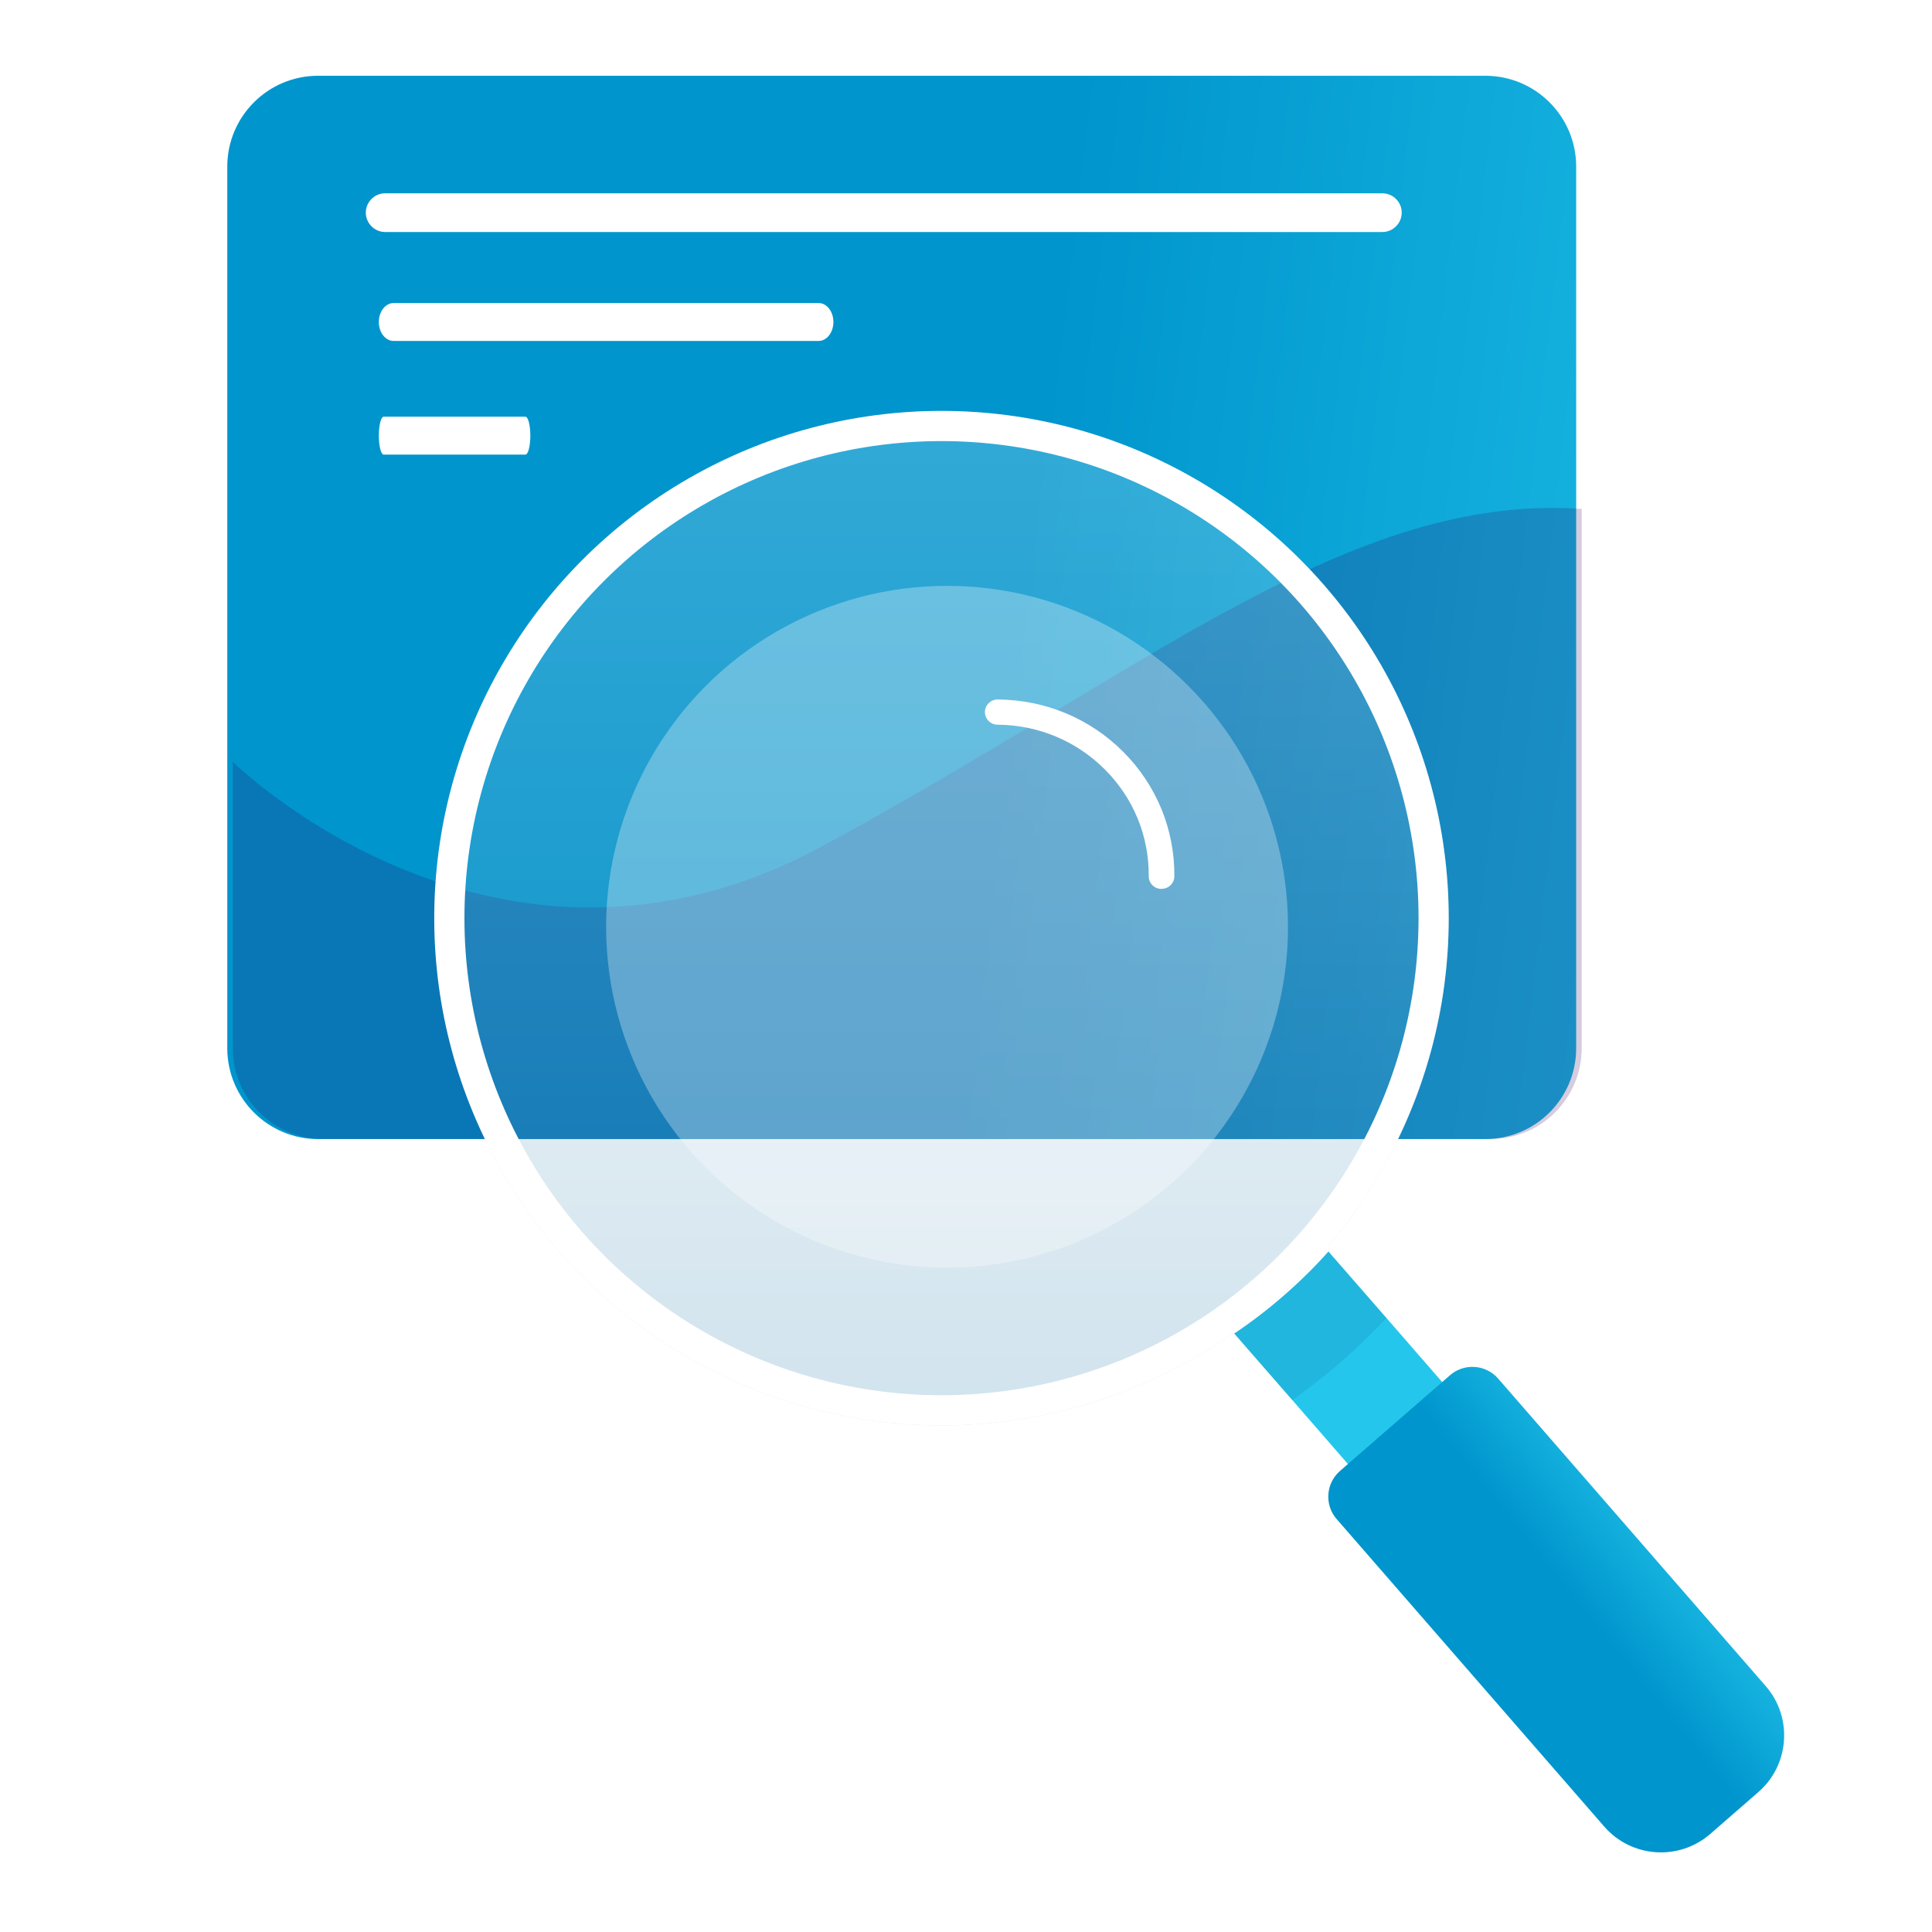
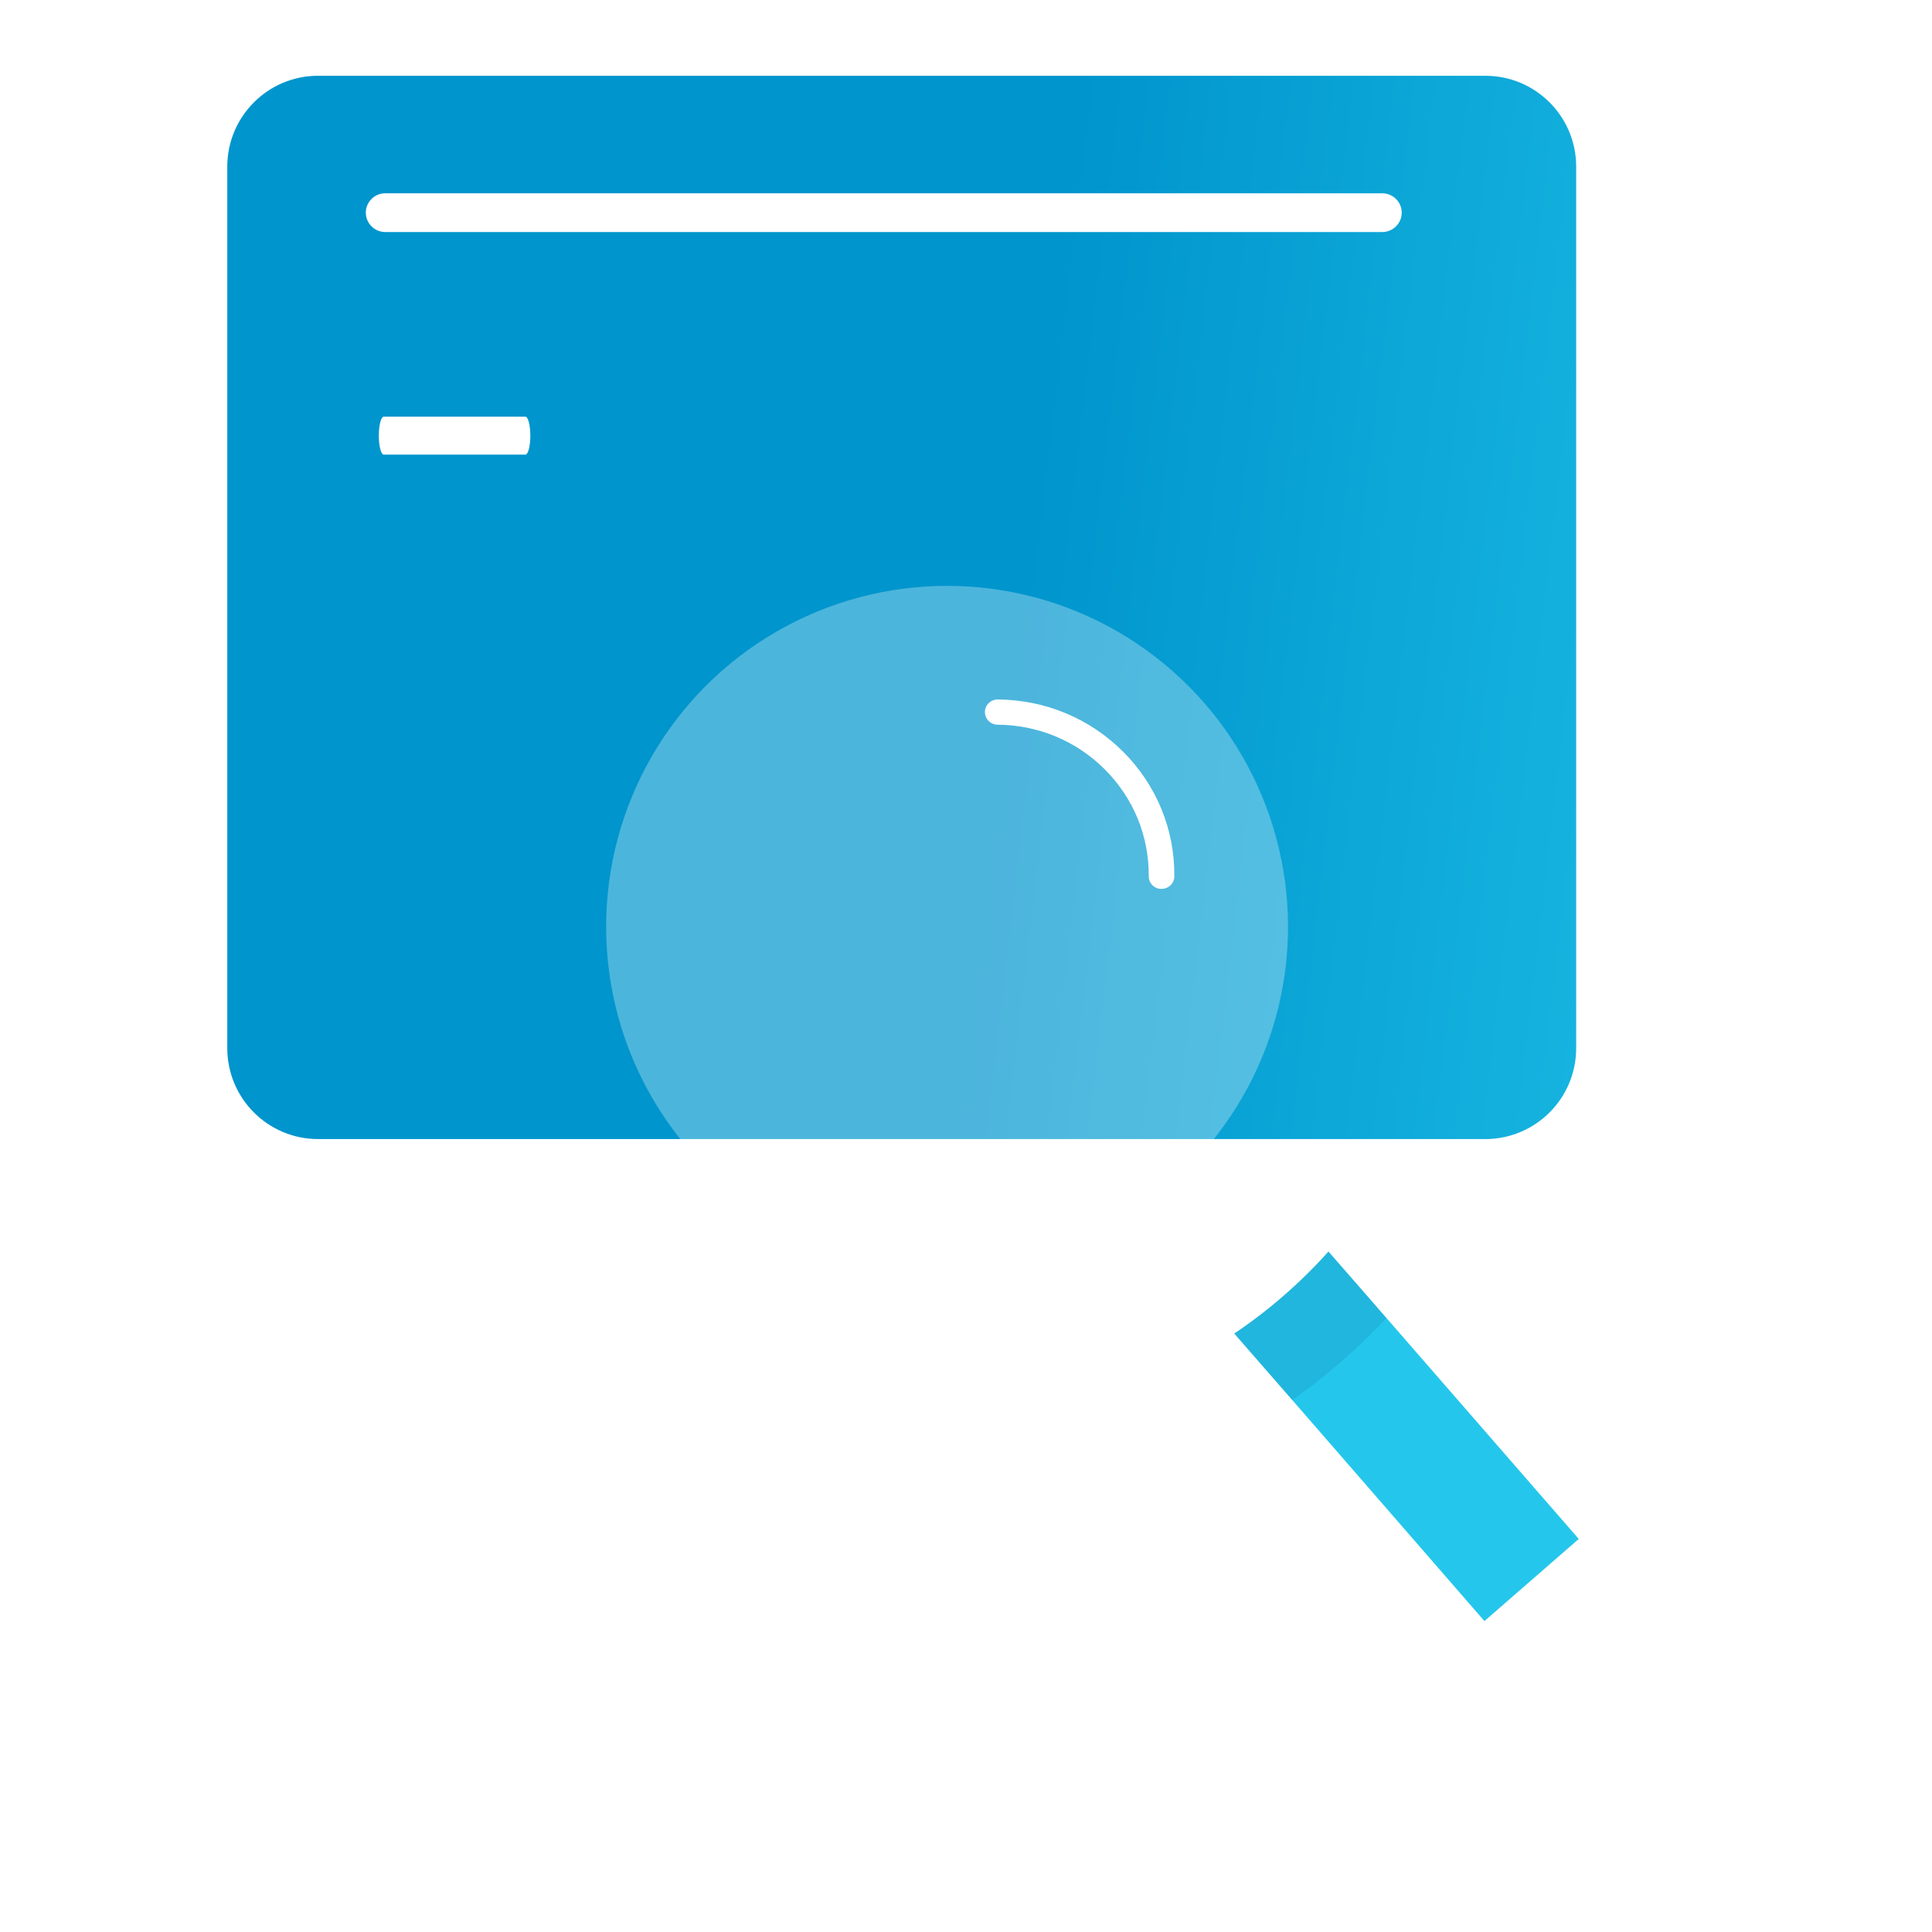
<svg xmlns="http://www.w3.org/2000/svg" width="64" height="64" viewBox="0 0 64 64" fill="none">
  <path d="M52.213 5.521V34.721C52.213 36.386 50.866 37.733 49.201 37.733H10.537C8.876 37.733 7.529 36.386 7.529 34.721V5.521C7.529 3.857 8.876 2.51 10.537 2.51H49.201C50.866 2.51 52.213 3.857 52.213 5.521Z" fill="url(#paint0_linear_248_5355)" />
  <g style="mix-blend-mode:multiply" opacity="0.2">
-     <path d="M52.396 16.858V34.721C52.396 36.385 51.049 37.732 49.384 37.732H10.72C9.059 37.732 7.712 36.385 7.712 34.721V25.235C7.712 25.235 16.435 33.874 27.23 28.034C38.022 22.198 44.705 16.338 52.396 16.858Z" fill="#2E025A" />
-   </g>
+     </g>
  <path d="M45.792 7.686H12.76C12.407 7.686 12.118 7.397 12.118 7.044C12.118 6.692 12.407 6.403 12.76 6.403H45.792C46.145 6.403 46.434 6.692 46.434 7.044C46.434 7.397 46.145 7.686 45.792 7.686Z" fill="white" />
-   <path d="M27.12 11.294H13.036C12.768 11.294 12.549 11.012 12.549 10.666C12.549 10.321 12.768 10.039 13.036 10.039H27.12C27.388 10.039 27.608 10.321 27.608 10.666C27.608 11.012 27.388 11.294 27.12 11.294Z" fill="white" />
  <path d="M17.406 15.059H12.711C12.622 15.059 12.549 14.776 12.549 14.431C12.549 14.086 12.622 13.804 12.711 13.804H17.406C17.495 13.804 17.568 14.086 17.568 14.431C17.568 14.776 17.495 15.059 17.406 15.059Z" fill="white" />
  <path d="M52.298 50.98L49.174 53.7L42.811 46.381L40.887 44.175C41.455 43.796 42.003 43.376 42.532 42.914C43.061 42.453 43.555 41.968 44.007 41.459L45.932 43.665L52.301 50.983L52.298 50.98Z" fill="#24C7EB" />
  <g style="mix-blend-mode:multiply" opacity="0.2">
    <path d="M45.928 43.662C45.457 44.165 44.963 44.64 44.434 45.102C43.908 45.563 43.366 45.987 42.808 46.381L40.884 44.175C41.451 43.796 42 43.376 42.529 42.914C43.058 42.453 43.552 41.968 44.004 41.459L45.928 43.665V43.662Z" fill="#1671A6" />
  </g>
  <g filter="url(#filter0_b_248_5355)">
-     <circle cx="31.188" cy="30.415" r="16.803" fill="url(#paint1_linear_248_5355)" fill-opacity="0.2" />
-     <circle cx="31.188" cy="30.415" r="16.303" stroke="white" />
-   </g>
+     </g>
  <g filter="url(#filter1_b_248_5355)">
    <circle cx="31.373" cy="30.701" r="11.294" fill="white" fill-opacity="0.3" />
  </g>
  <g style="mix-blend-mode:soft-light">
    <path d="M38.476 29.446H38.472C38.239 29.446 38.05 29.256 38.053 29.024C38.063 27.694 37.549 26.441 36.604 25.493C35.658 24.545 34.396 24.017 33.047 24.006C32.814 24.006 32.625 23.817 32.627 23.585C32.627 23.355 32.818 23.171 33.051 23.171H33.055C34.631 23.184 36.105 23.8 37.21 24.906C38.313 26.013 38.914 27.477 38.902 29.03C38.902 29.26 38.711 29.444 38.478 29.444L38.476 29.446Z" fill="white" />
  </g>
-   <path d="M44.388 48.728L48.034 45.556C48.503 45.147 49.218 45.197 49.627 45.666L58.492 55.854C59.393 56.889 59.284 58.464 58.248 59.365L56.654 60.752C55.618 61.653 54.044 61.544 53.143 60.508L44.278 50.321C43.869 49.852 43.919 49.137 44.388 48.728Z" fill="url(#paint2_linear_248_5355)" />
  <defs>
    <filter id="filter0_b_248_5355" x="13.385" y="12.613" width="35.605" height="35.605" filterUnits="userSpaceOnUse" color-interpolation-filters="sRGB">
      <feFlood flood-opacity="0" result="BackgroundImageFix" />
      <feGaussianBlur in="BackgroundImageFix" stdDeviation="0.5" />
      <feComposite in2="SourceAlpha" operator="in" result="effect1_backgroundBlur_248_5355" />
      <feBlend mode="normal" in="SourceGraphic" in2="effect1_backgroundBlur_248_5355" result="shape" />
    </filter>
    <filter id="filter1_b_248_5355" x="19.079" y="18.407" width="24.588" height="24.588" filterUnits="userSpaceOnUse" color-interpolation-filters="sRGB">
      <feFlood flood-opacity="0" result="BackgroundImageFix" />
      <feGaussianBlur in="BackgroundImageFix" stdDeviation="0.5" />
      <feComposite in2="SourceAlpha" operator="in" result="effect1_backgroundBlur_248_5355" />
      <feBlend mode="normal" in="SourceGraphic" in2="effect1_backgroundBlur_248_5355" result="shape" />
    </filter>
    <linearGradient id="paint0_linear_248_5355" x1="3.185" y1="-12.3" x2="70.317" y2="-4.45" gradientUnits="userSpaceOnUse">
      <stop offset="0.504" stop-color="#0095CD" />
      <stop offset="1" stop-color="#24C7EB" />
    </linearGradient>
    <linearGradient id="paint1_linear_248_5355" x1="31.188" y1="13.613" x2="31.188" y2="47.218" gradientUnits="userSpaceOnUse">
      <stop stop-color="white" />
      <stop offset="1" stop-color="#1671A6" />
    </linearGradient>
    <linearGradient id="paint2_linear_248_5355" x1="38.291" y1="44.491" x2="46.695" y2="37.723" gradientUnits="userSpaceOnUse">
      <stop offset="0.504" stop-color="#0095CD" />
      <stop offset="1" stop-color="#24C7EB" />
    </linearGradient>
  </defs>
</svg>